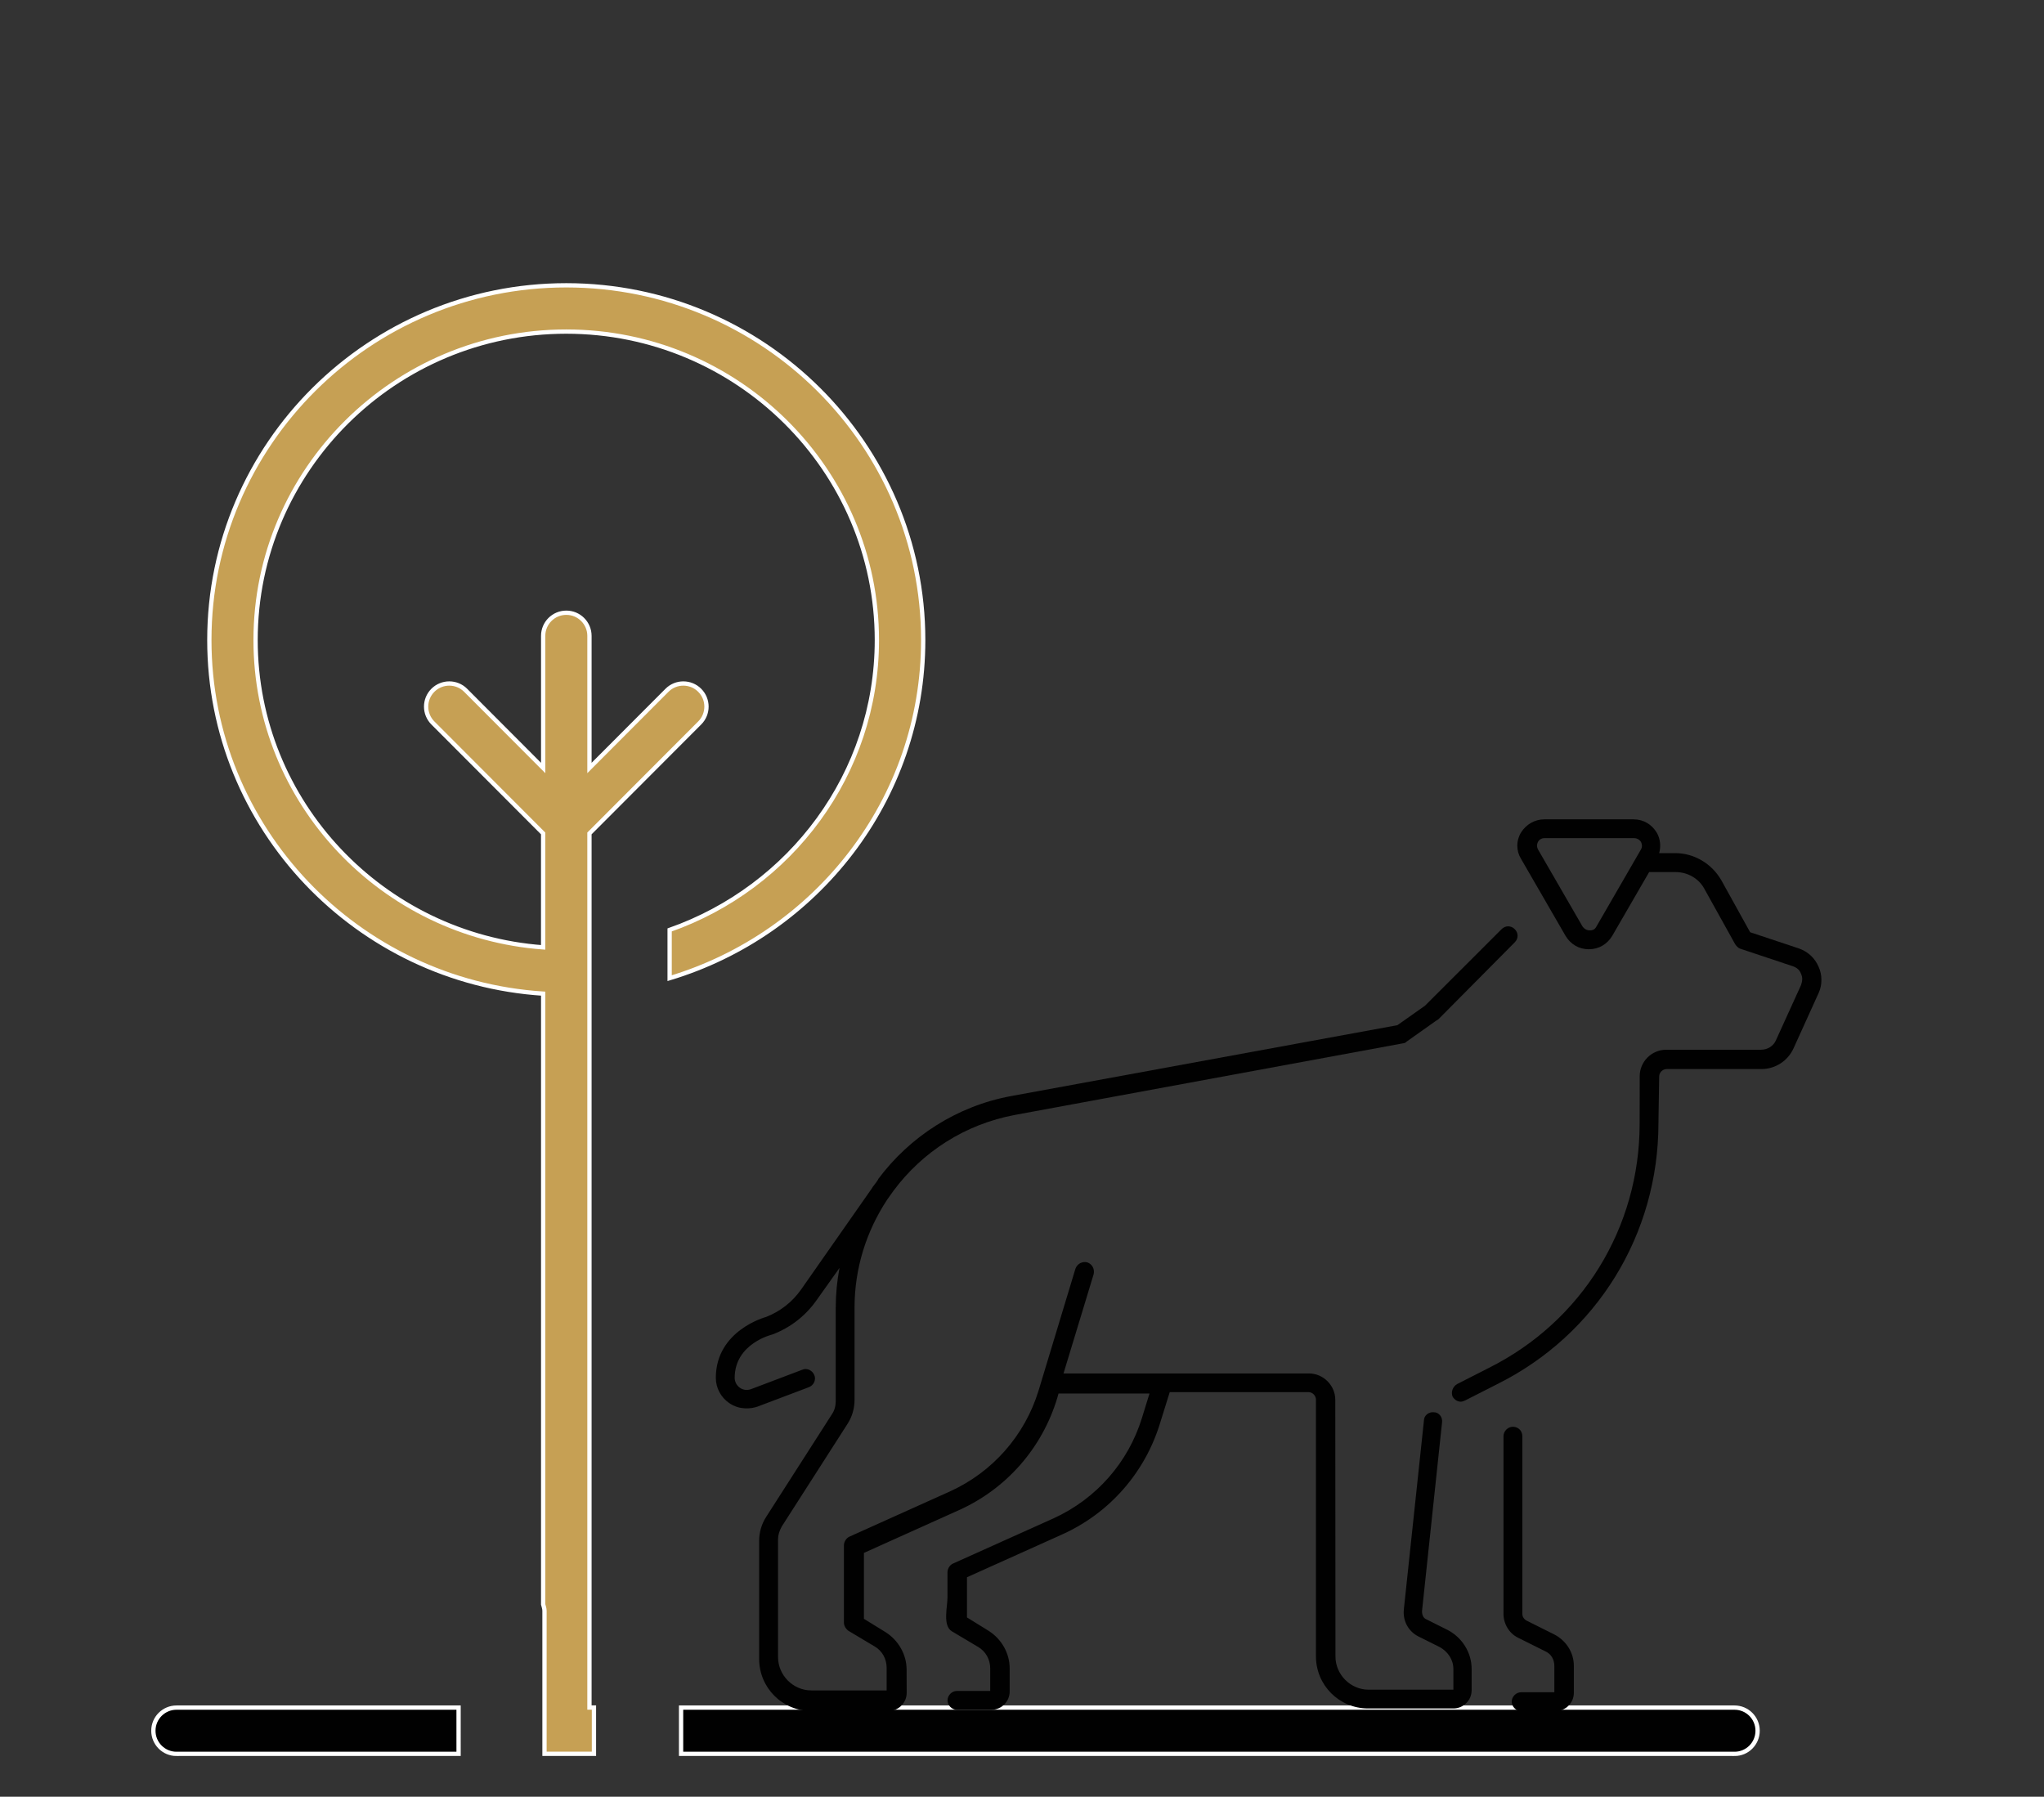
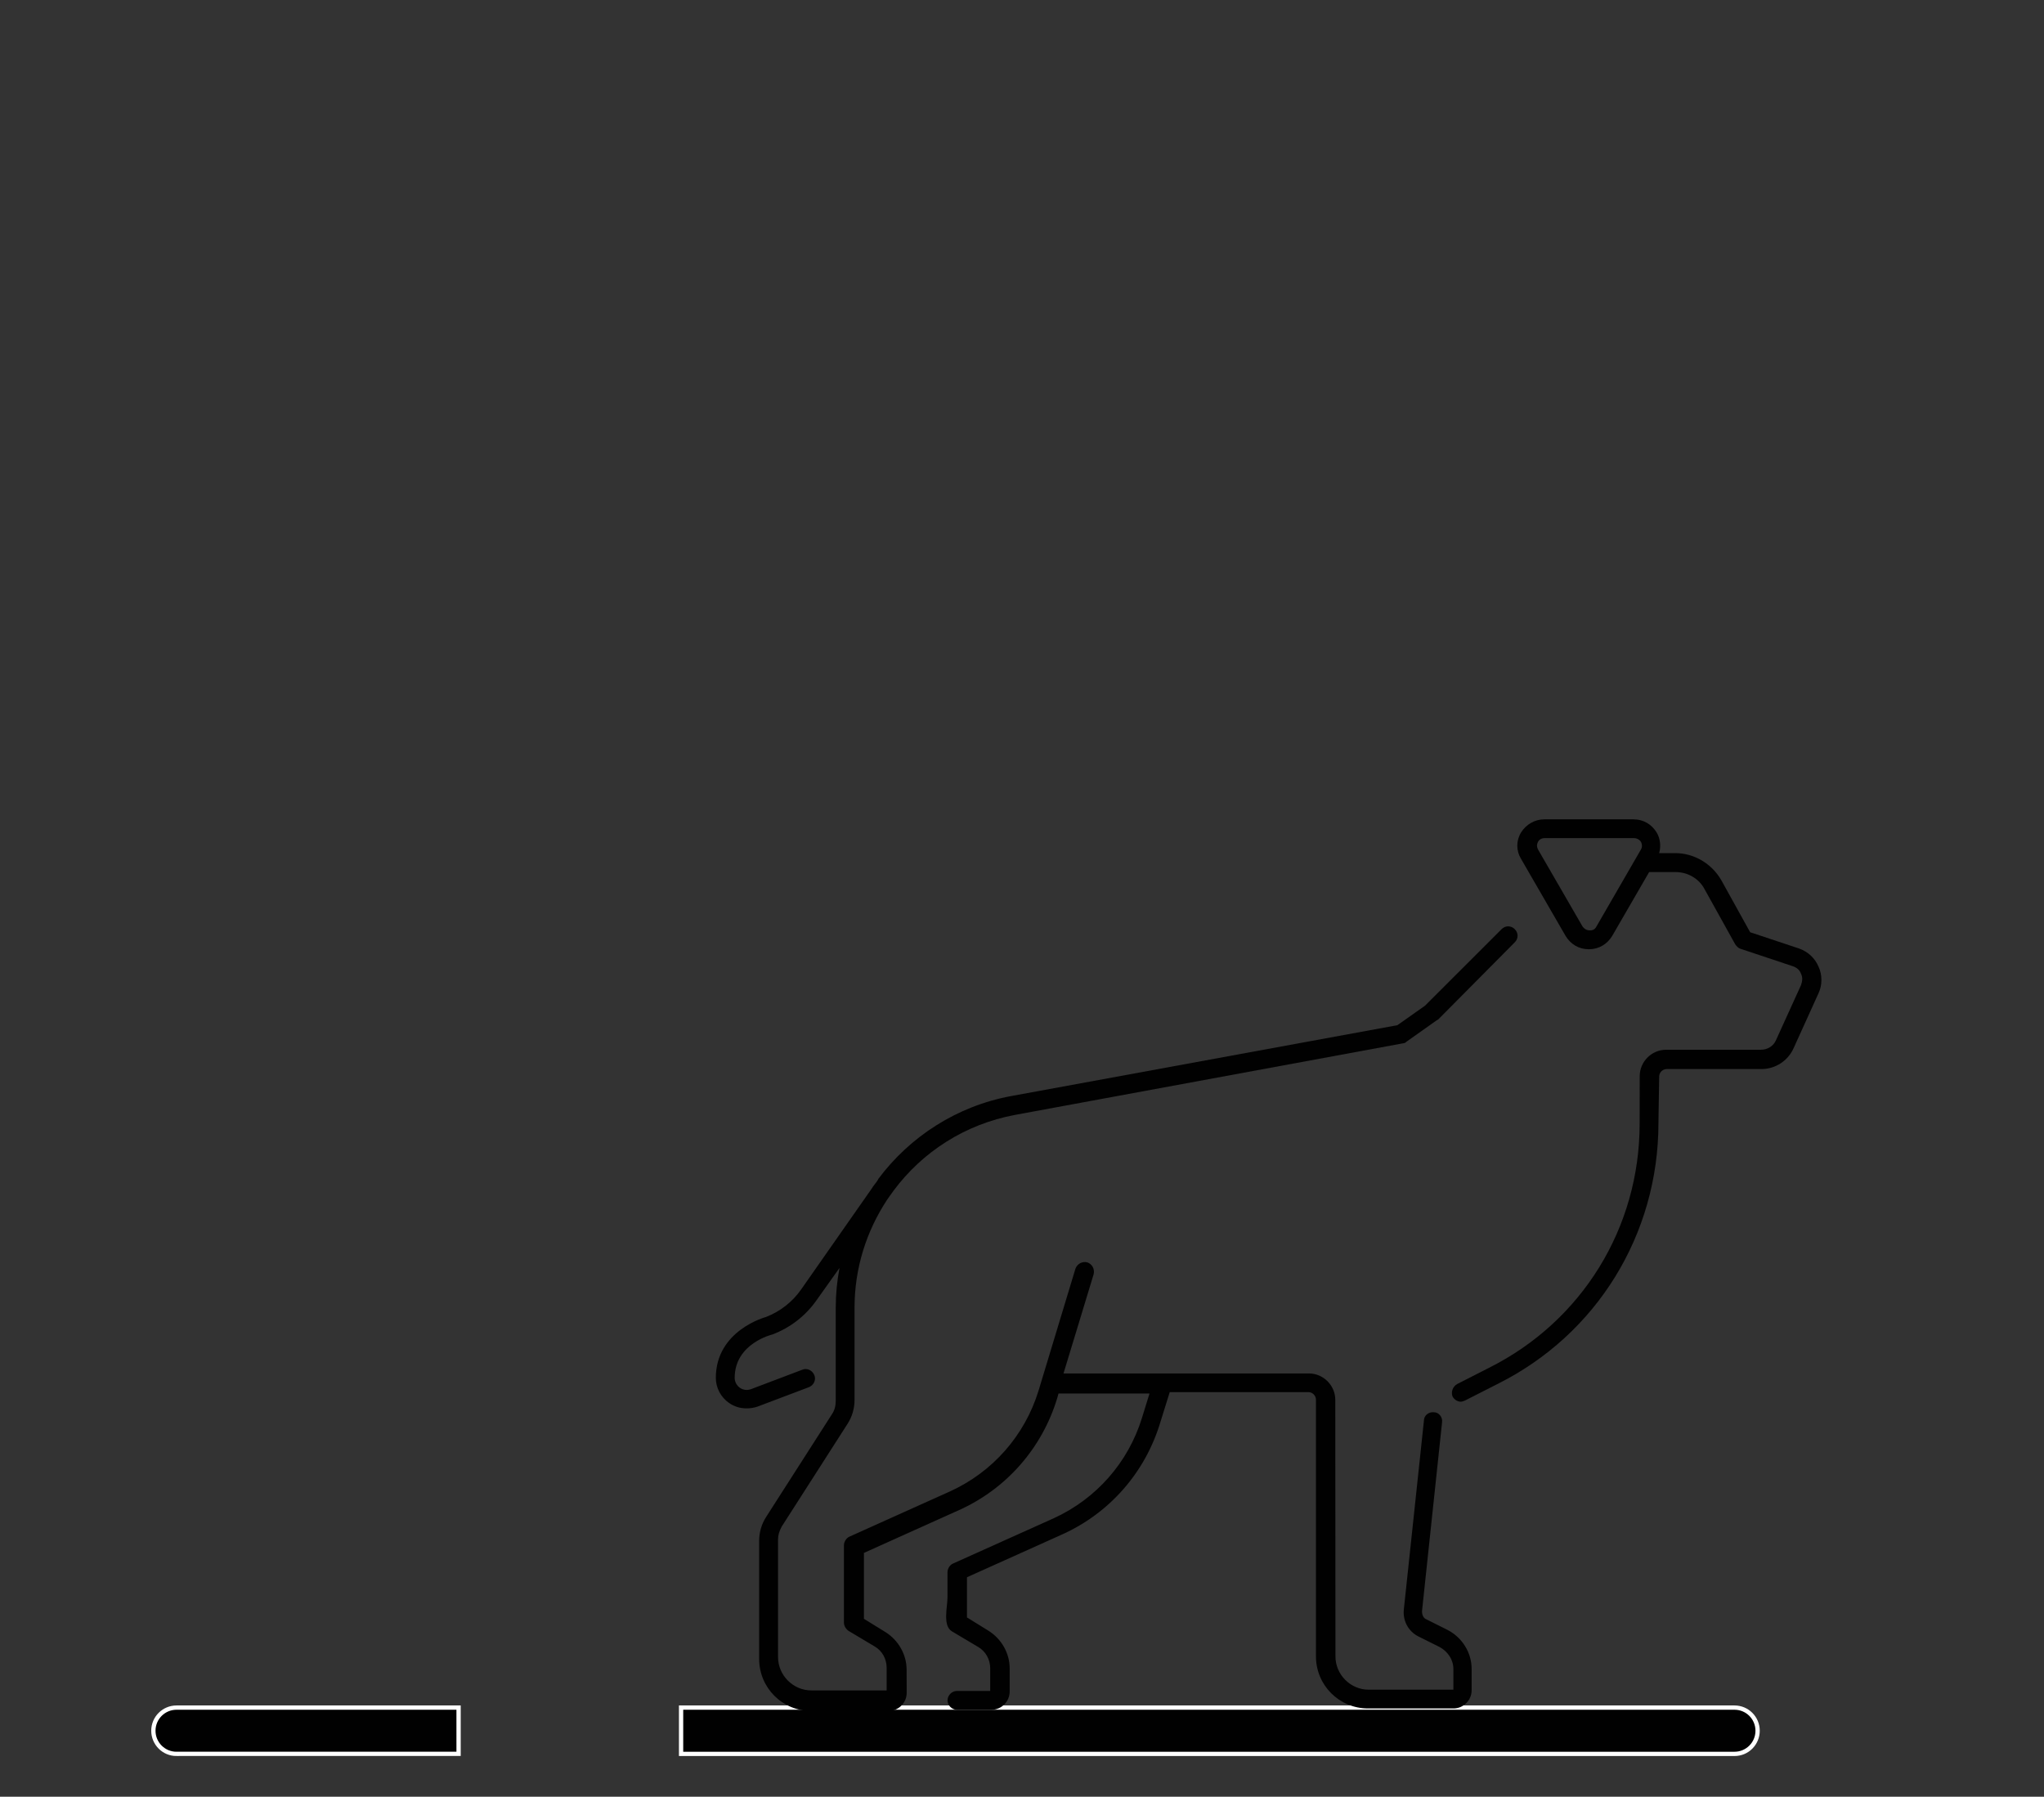
<svg xmlns="http://www.w3.org/2000/svg" version="1.1" id="Layer_1" x="0px" y="0px" width="47.697px" height="41.929px" viewBox="0 0 47.697 41.929" enable-background="new 0 0 47.697 41.929" xml:space="preserve">
  <rect x="0" y="0" width="47.697" height="41.929" fill="#333333" stroke="none" />
  <g>
    <path fill="#010101" stroke="#FFFFFF" stroke-width="0.1" stroke-miterlimit="10" d="M10.701,39.849H4.119   c-0.298,0-0.54,0.241-0.54,0.54c0,0.298,0.241,0.54,0.54,0.54v-0.001h6.582V39.849z" />
-     <path fill="#010101" stroke="#FFFFFF" stroke-width="0.1" stroke-miterlimit="10" d="M15.893,39.849h24.582   c0.298,0,0.539,0.241,0.539,0.54c0,0.298-0.24,0.54-0.539,0.54v-0.001H15.893V39.849z" />
-     <path fill="#C6A054" stroke="#FFFFFF" stroke-width="0.1" stroke-miterlimit="10" d="M13.214,6.658   c-4.593,0-8.329,3.714-8.329,8.279c0,4.384,3.449,7.972,7.79,8.251l0,14.253c0.012,0.049,0.031,0.094,0.031,0.151v3.335h1.154   v-1.08h-0.105l0-20.398l2.573-2.578c0.211-0.211,0.211-0.552-0.001-0.763c-0.209-0.209-0.552-0.211-0.763,0.001l-1.809,1.813   v-3.083c0-0.298-0.242-0.54-0.54-0.54s-0.54,0.241-0.54,0.54v3.083l-1.809-1.813c-0.211-0.212-0.554-0.21-0.764-0.001   c-0.211,0.211-0.211,0.552-0.001,0.763l2.573,2.578v2.659c-3.745-0.276-6.71-3.383-6.71-7.171l0,0c0-3.97,3.252-7.199,7.249-7.199   c3.998,0,7.249,3.229,7.249,7.199c0,3.126-2.024,5.776-4.836,6.764v1.126c3.417-1.03,5.917-4.163,5.917-7.89   C21.543,10.372,17.807,6.658,13.214,6.658z" />
+     <path fill="#010101" stroke="#FFFFFF" stroke-width="0.1" stroke-miterlimit="10" d="M15.893,39.849h24.582   c0.298,0,0.539,0.241,0.539,0.54c0,0.298-0.24,0.54-0.539,0.54H15.893V39.849z" />
    <g>
      <path fill="#010101" d="M18.242,35.623l1.538-2.4c0.103-0.161,0.161-0.352,0.161-0.557v-2.153c0-0.923,0.279-1.786,0.762-2.519    l0.146-0.205c0.674-0.908,1.669-1.554,2.84-1.772l9.051-1.67c0.029,0,0.059-0.015,0.088-0.043l0.703-0.498    c0.016,0,0.016-0.015,0.029-0.015l1.787-1.801c0.088-0.088,0.088-0.219,0-0.307s-0.219-0.088-0.307,0l-1.787,1.786l-0.645,0.455    l-9.008,1.653c-1.273,0.233-2.372,0.952-3.104,1.934l-0.014,0.029c-0.044,0.072-0.104,0.131-0.146,0.205l-1.64,2.344    c-0.206,0.293-0.483,0.512-0.82,0.644c0,0-1.172,0.308-1.172,1.421c0,0.233,0.118,0.454,0.308,0.585    c0.249,0.176,0.527,0.132,0.659,0.088l1.201-0.454c0.118-0.043,0.176-0.176,0.132-0.279c-0.044-0.117-0.176-0.176-0.279-0.131    l-1.201,0.455c-0.206,0.072-0.38-0.088-0.38-0.264c0-0.806,0.879-1.012,0.879-1.012c0.425-0.16,0.776-0.439,1.025-0.791    l0.542-0.762c-0.058,0.308-0.088,0.615-0.088,0.938v2.168c0,0.117-0.029,0.219-0.088,0.307l-1.538,2.401    c-0.103,0.161-0.161,0.352-0.161,0.556v2.754c0,0.674,0.542,1.215,1.216,1.215h1.802c0.233,0,0.425-0.189,0.425-0.424    l-0.002-0.541c0-0.352-0.191-0.688-0.498-0.879l-0.498-0.307v-1.538l2.211-0.995c1.113-0.498,1.949-1.451,2.301-2.622l0.029-0.103    h0.029h2.094l-0.176,0.57c-0.321,1.041-1.068,1.89-2.064,2.344l-2.342,1.053c-0.074,0.03-0.132,0.118-0.132,0.206v0.586    c0,0.22-0.118,0.659,0.103,0.791l0.615,0.366c0.176,0.104,0.279,0.294,0.279,0.498v0.527h-0.777c-0.117,0-0.219,0.104-0.219,0.22    c0,0.118,0.104,0.22,0.219,0.22h0.806c0.233,0,0.425-0.191,0.425-0.426v-0.542c0-0.352-0.191-0.688-0.498-0.879l-0.498-0.308    v-0.938l2.212-0.995c1.113-0.498,1.948-1.45,2.3-2.622l0.219-0.703h3.236c0.103,0,0.176,0.088,0.176,0.176v5.99    c0,0.674,0.543,1.216,1.216,1.216h1.991c0.234,0,0.426-0.19,0.426-0.425v-0.498c0-0.38-0.22-0.731-0.557-0.907l-0.498-0.249    c-0.072-0.029-0.103-0.104-0.103-0.191l0.468-4.408c0.016-0.117-0.072-0.234-0.19-0.234c-0.118-0.014-0.233,0.074-0.233,0.191    l-0.469,4.408c-0.029,0.264,0.104,0.513,0.337,0.631l0.497,0.248c0.191,0.104,0.322,0.294,0.322,0.514v0.482h-1.977    c-0.424,0-0.775-0.352-0.775-0.776l-0.004-5.989c0-0.336-0.279-0.615-0.615-0.615h-5.727l0.703-2.314    c0.029-0.117-0.029-0.234-0.146-0.278c-0.117-0.03-0.233,0.03-0.278,0.146l-0.864,2.856c-0.322,1.04-1.068,1.89-2.064,2.343    l-2.343,1.054c-0.073,0.03-0.132,0.118-0.132,0.206v1.801c0,0.074,0.044,0.146,0.104,0.191l0.615,0.367    c0.176,0.102,0.278,0.293,0.278,0.497v0.528h-1.757c-0.425,0-0.777-0.353-0.777-0.777v-2.753    C18.155,35.829,18.185,35.727,18.242,35.623L18.242,35.623z" />
-       <path fill="#010101" d="M35.304,33.295c-0.118,0-0.22,0.104-0.22,0.22v4.146c0,0.233,0.132,0.454,0.337,0.556l0.644,0.321    c0.132,0.059,0.206,0.191,0.206,0.338v0.615h-0.776c-0.117,0-0.219,0.103-0.219,0.219c0,0.117,0.103,0.22,0.219,0.22h0.805    c0.234,0,0.426-0.19,0.426-0.425v-0.631c0-0.307-0.177-0.586-0.455-0.731l-0.645-0.322c-0.058-0.029-0.102-0.088-0.102-0.161    v-4.145C35.523,33.383,35.421,33.295,35.304,33.295L35.304,33.295z" />
      <path fill="#010101" d="M38.717,25.124c0-0.104,0.088-0.176,0.176-0.176h2.211c0.322,0,0.616-0.191,0.748-0.483l0.585-1.29    c0.088-0.189,0.088-0.424,0-0.615c-0.088-0.205-0.249-0.351-0.454-0.425l-1.143-0.38l-0.674-1.216    c-0.219-0.38-0.63-0.63-1.068-0.63l-0.381,0.001c0.043-0.161,0.029-0.336-0.059-0.483c-0.117-0.19-0.307-0.307-0.542-0.307h-2.079    c-0.22,0-0.426,0.118-0.543,0.307c-0.117,0.191-0.117,0.425,0,0.616l1.041,1.801c0.117,0.191,0.307,0.308,0.541,0.308    s0.426-0.118,0.543-0.308l0.864-1.493H39.1c0.277,0,0.542,0.146,0.674,0.395l0.717,1.29c0.029,0.043,0.072,0.088,0.117,0.103    l1.229,0.41c0.088,0.029,0.161,0.088,0.19,0.176c0.044,0.088,0.03,0.176,0,0.264l-0.586,1.289    c-0.058,0.131-0.189,0.219-0.352,0.219h-2.211c-0.337,0-0.615,0.279-0.615,0.615l-0.002,1.111c0,2.431-1.348,4.613-3.514,5.696    l-0.747,0.381c-0.103,0.059-0.146,0.19-0.103,0.293c0.043,0.073,0.117,0.117,0.19,0.117c0.03,0,0.073-0.014,0.103-0.029    l0.747-0.38c2.328-1.157,3.763-3.5,3.763-6.092L38.717,25.124z M37.252,21.623c-0.044,0.088-0.118,0.088-0.161,0.088    c-0.044,0-0.103-0.014-0.161-0.088l-1.041-1.801c-0.043-0.088-0.014-0.146,0-0.176c0.016-0.03,0.059-0.088,0.162-0.088l2.08,0.001    c0.088,0,0.146,0.059,0.161,0.088c0.015,0.03,0.043,0.103,0,0.176L37.252,21.623z" />
    </g>
  </g>
</svg>